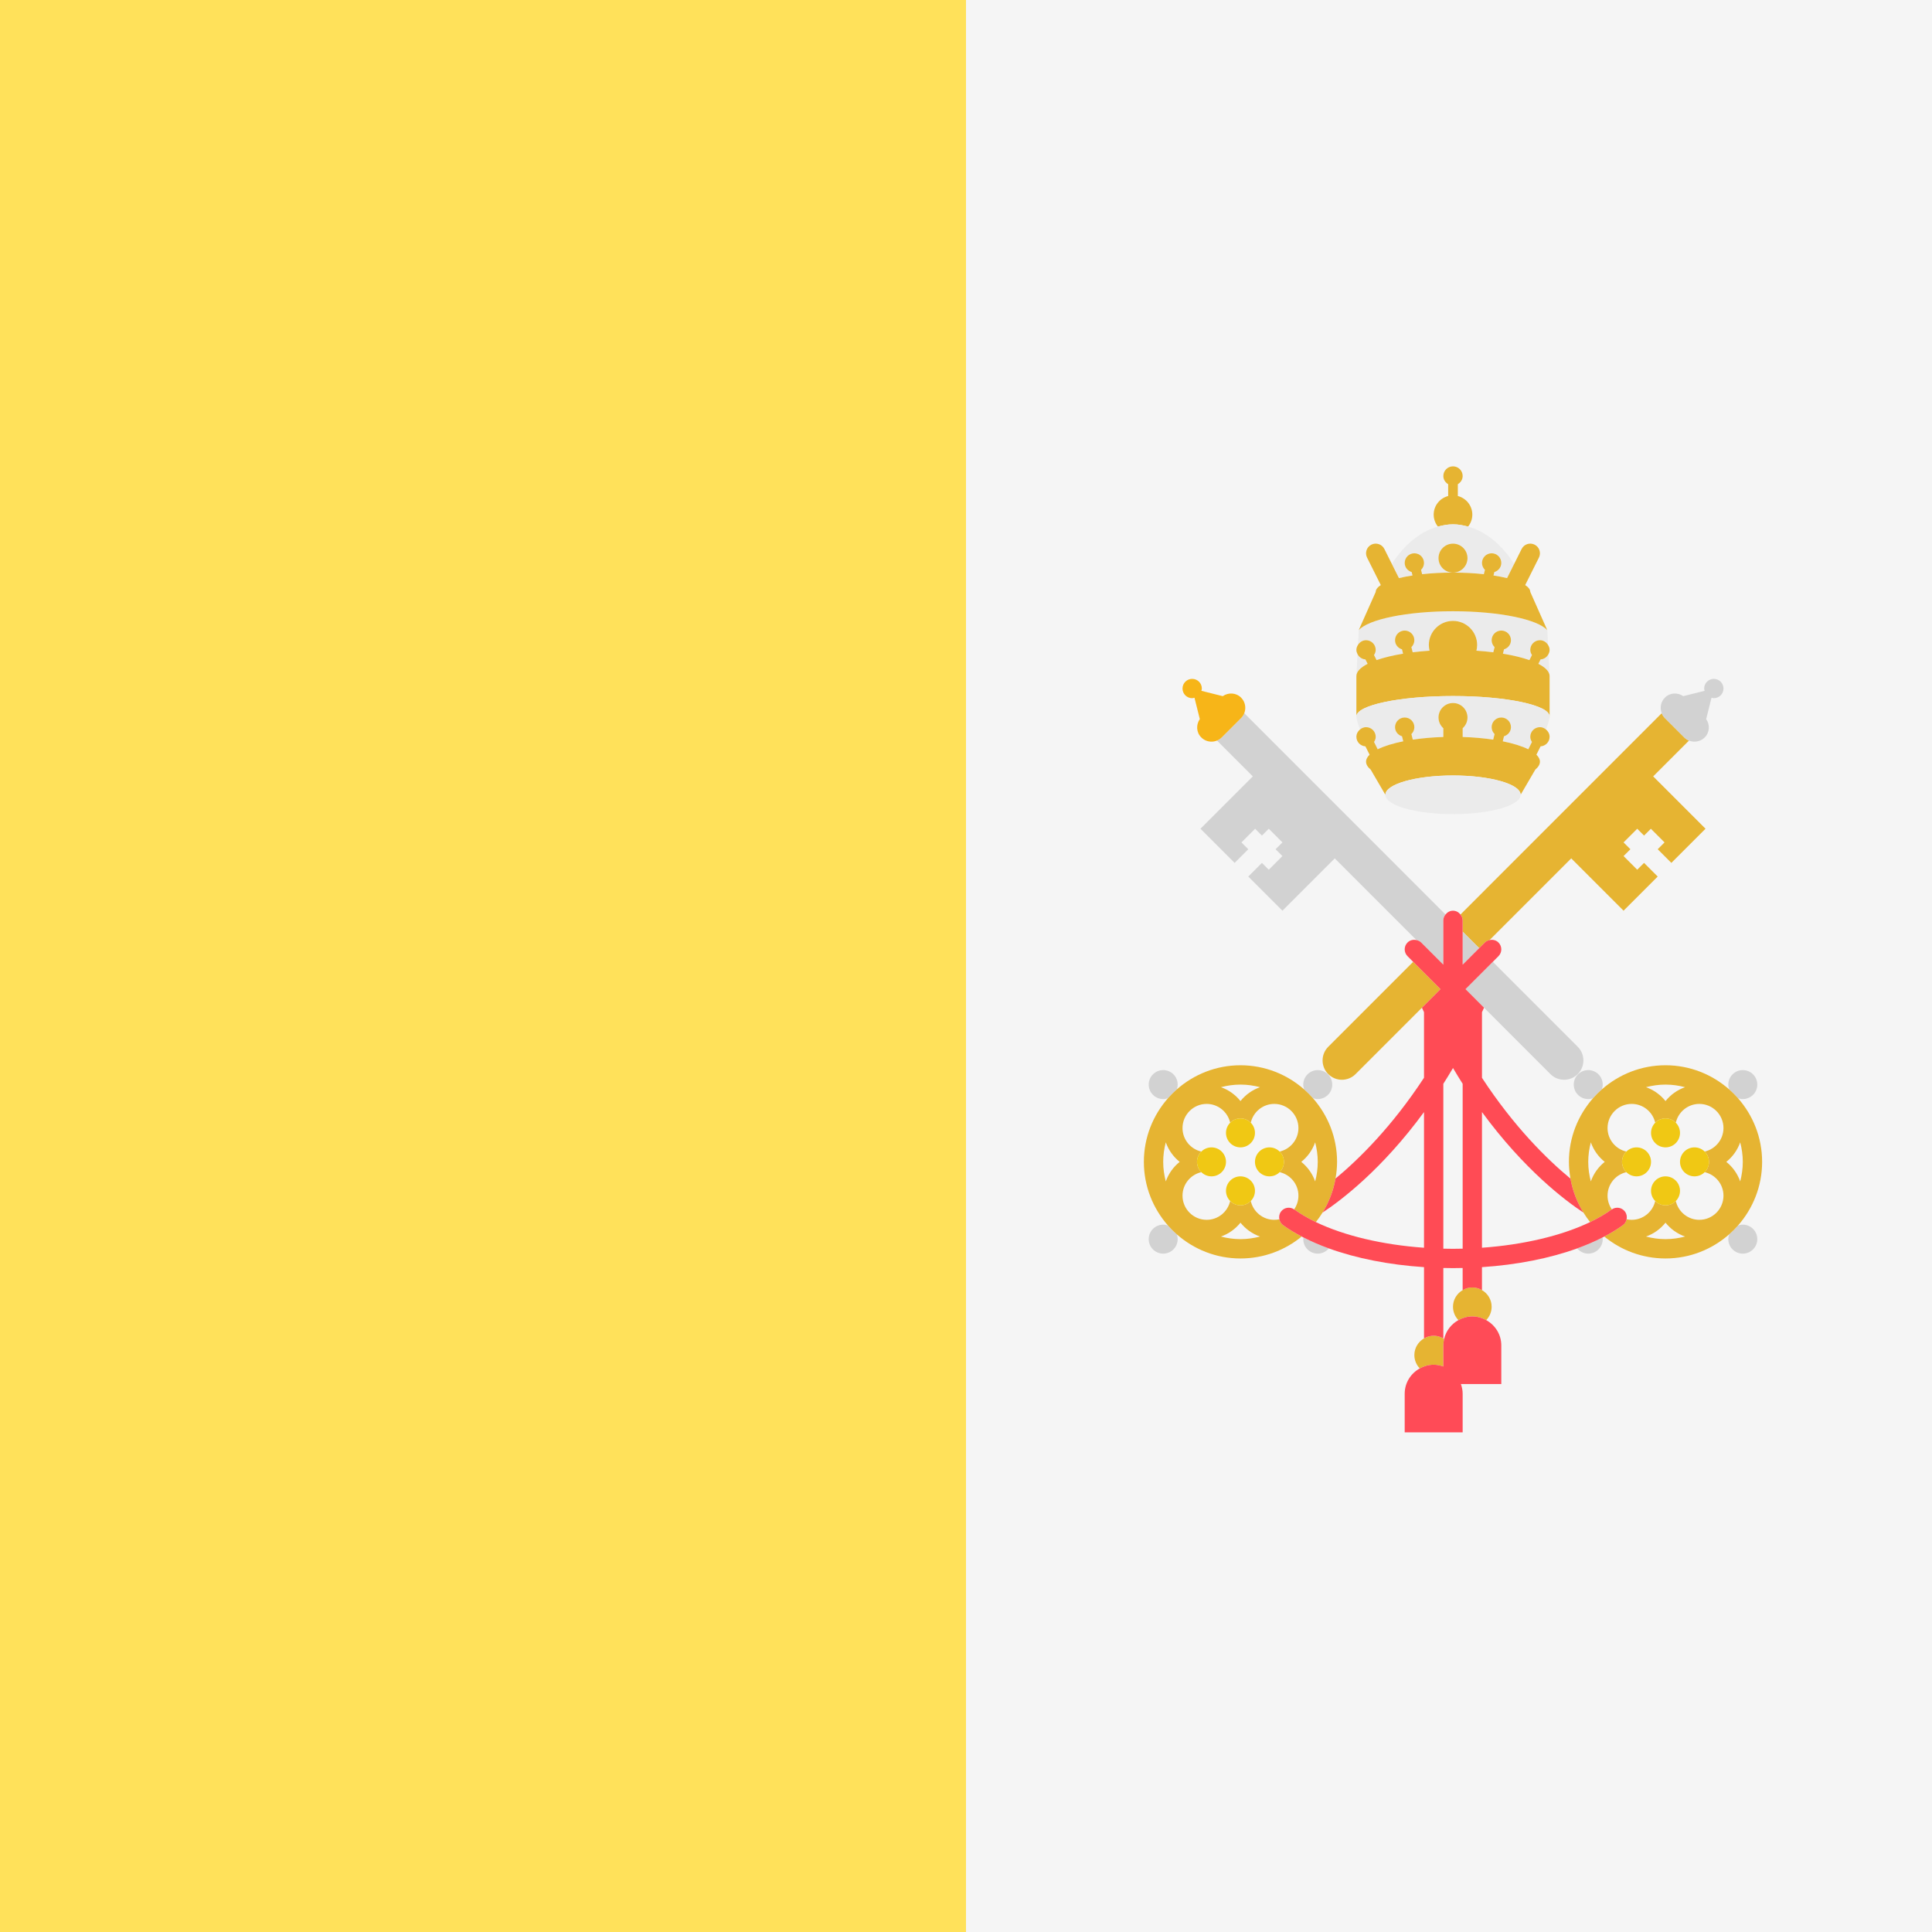
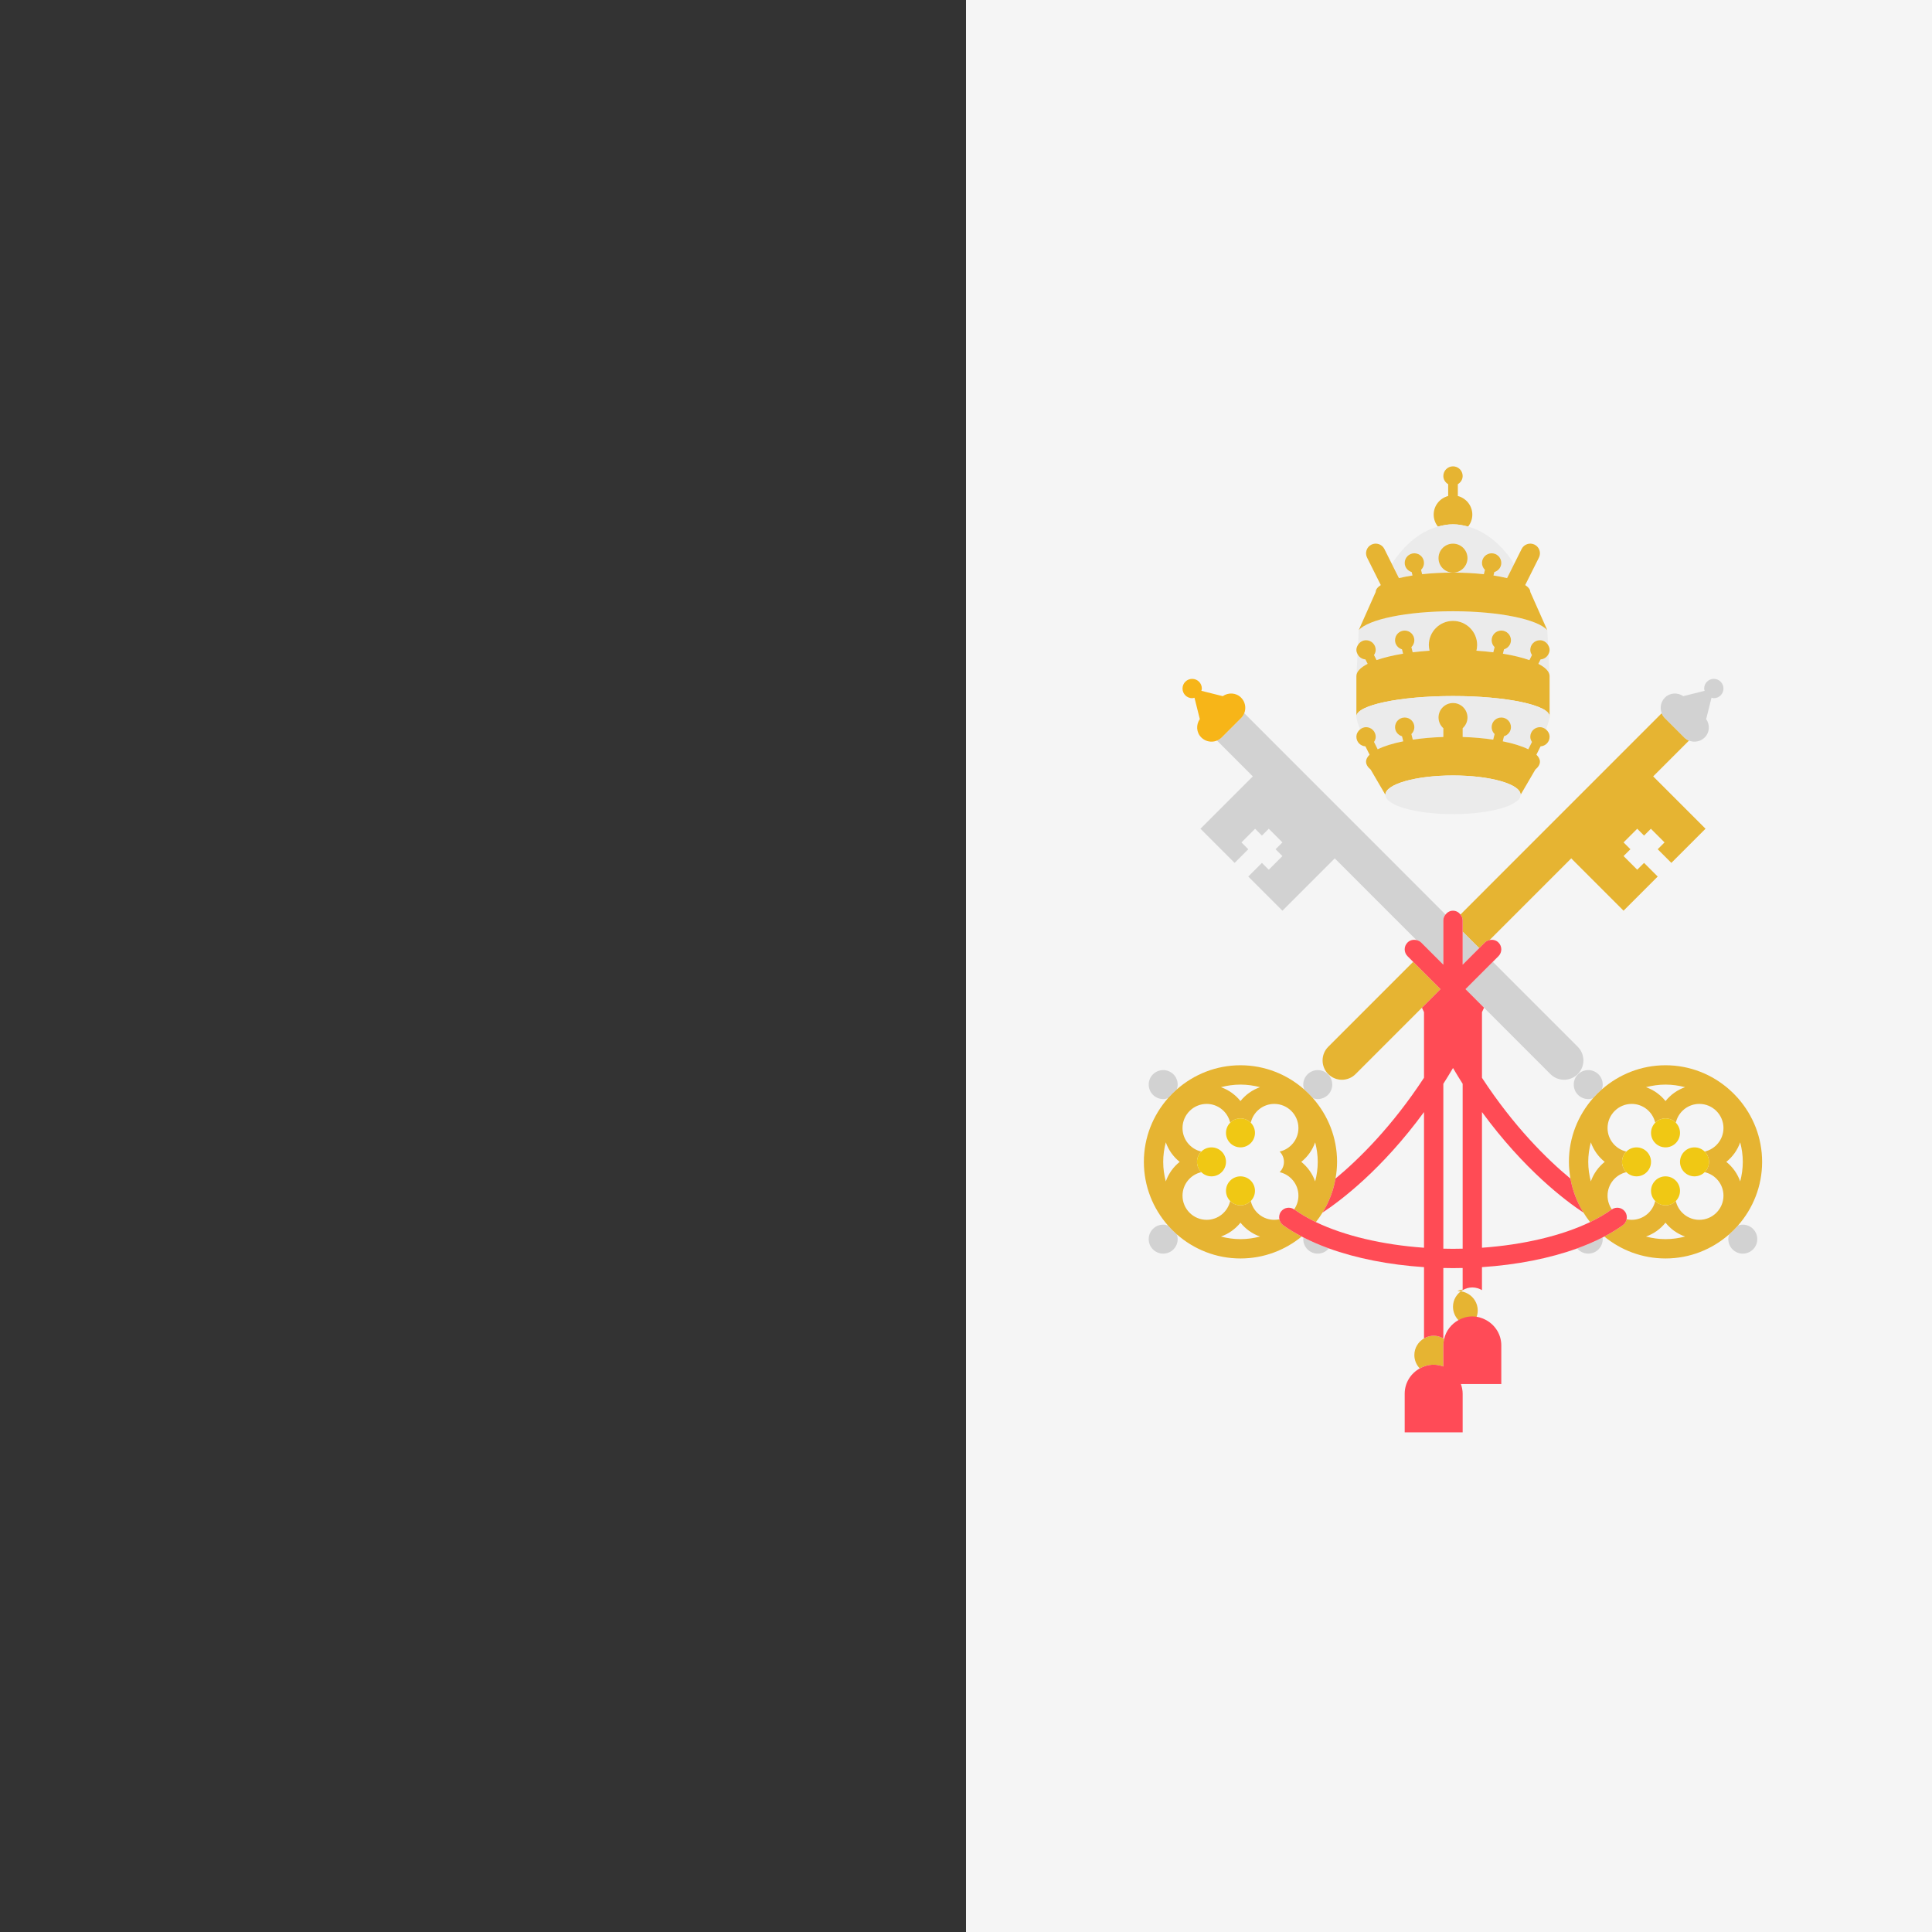
<svg xmlns="http://www.w3.org/2000/svg" version="1.1" id="Layer_1" x="0px" y="0px" viewBox="0 0 512 512" style="enable-background:new 0 0 512 512;" xml:space="preserve">
  <rect x="0" y="0" width="512" height="512" fill="#333333" stroke="none" />
  <rect x="256" style="fill:#F5F5F5;" width="256" height="512" />
-   <rect style="fill:#FFE15A;" width="256" height="512" />
  <g>
    <path style="fill:#EBEBEB;" d="M408.268,174.752l-0.587,1.173c1.895,0.97,2.978,2.075,2.978,3.249l-0.294-5.83   C409.968,174.127,409.196,174.689,408.268,174.752z" />
    <path style="fill:#EBEBEB;" d="M362.438,175.925l-0.587-1.173c-0.928-0.064-1.7-0.625-2.098-1.408l-0.294,5.83   C359.459,178,360.542,176.895,362.438,175.925z" />
    <path style="fill:#EBEBEB;" d="M362.019,169.666c1.414,0,2.56,1.146,2.56,2.56c0,0.512-0.188,0.962-0.448,1.362l0.674,1.348   c1.932-0.679,4.312-1.256,7.027-1.702l-0.288-1.152c-1.058-0.314-1.845-1.255-1.845-2.416c0-1.414,1.146-2.56,2.56-2.56   s2.56,1.146,2.56,2.56c0,0.721-0.303,1.367-0.783,1.833l0.342,1.367c1.426-0.178,2.922-0.32,4.475-0.425   c-0.116-0.481-0.193-0.977-0.193-1.494c0-3.535,2.865-6.4,6.4-6.4s6.4,2.865,6.4,6.4c0,0.517-0.078,1.013-0.193,1.494   c1.553,0.105,3.048,0.247,4.475,0.425l0.342-1.367c-0.48-0.465-0.783-1.111-0.783-1.833c0-1.414,1.146-2.56,2.56-2.56   s2.56,1.146,2.56,2.56c0,1.16-0.787,2.101-1.845,2.416l-0.288,1.152c2.715,0.446,5.095,1.023,7.027,1.702l0.674-1.348   c-0.259-0.4-0.448-0.85-0.448-1.362c0-1.414,1.146-2.56,2.56-2.56c0.921,0,1.692,0.513,2.143,1.244l-0.197-3.904   c-2.527-2.87-12.746-5.019-24.986-5.019s-22.459,2.149-24.986,5.019l-0.197,3.904C360.327,170.179,361.098,169.666,362.019,169.666   z" />
  </g>
  <path style="fill:#E6B432;" d="M389.056,139.551c0.693-0.873,1.124-1.964,1.124-3.165c0-2.383-1.635-4.368-3.84-4.939v-3.133  c0.751-0.446,1.28-1.23,1.28-2.168c0-1.414-1.146-2.56-2.56-2.56s-2.56,1.146-2.56,2.56c0,0.937,0.529,1.722,1.28,2.168v3.133  c-2.205,0.571-3.84,2.556-3.84,4.939c0,1.201,0.431,2.291,1.124,3.165c1.302-0.356,2.628-0.605,3.996-0.605  S387.753,139.195,389.056,139.551z" />
  <path style="fill:#EBEBEB;" d="M374.332,152.511l-0.227-0.909c-1.058-0.314-1.845-1.255-1.845-2.416c0-1.414,1.146-2.56,2.56-2.56  s2.56,1.146,2.56,2.56c0,0.721-0.303,1.367-0.783,1.833l0.289,1.154c2.505-0.273,5.267-0.427,8.175-0.427  c-2.121,0-3.84-1.719-3.84-3.84s1.719-3.84,3.84-3.84s3.84,1.719,3.84,3.84s-1.719,3.84-3.84,3.84c2.908,0,5.669,0.154,8.175,0.427  l0.289-1.154c-0.48-0.465-0.783-1.111-0.783-1.833c0-1.414,1.146-2.56,2.56-2.56s2.56,1.146,2.56,2.56  c0,1.16-0.787,2.101-1.845,2.416l-0.227,0.909c1.301,0.201,2.512,0.434,3.598,0.7l1.887-3.774c-3.265-5.06-7.483-8.59-12.216-9.885  c-1.302-0.356-2.628-0.605-3.996-0.605s-2.694,0.248-3.996,0.605c-4.733,1.296-8.951,4.825-12.216,9.885l1.887,3.774  C371.82,152.944,373.031,152.712,374.332,152.511z" />
  <g>
    <path style="fill:#E6B432;" d="M382.499,362.137v-5.59c0-0.599,0.084-1.175,0.214-1.734c-0.068-0.044-0.144-0.075-0.214-0.116   c-0.756-0.44-1.623-0.71-2.56-0.71s-1.804,0.27-2.56,0.71c-1.524,0.887-2.56,2.519-2.56,4.41c0,1.377,0.55,2.621,1.435,3.541   c1.098-0.606,2.342-0.981,3.685-0.981C380.842,361.666,381.695,361.851,382.499,362.137z" />
-     <path style="fill:#E6B432;" d="M387.619,341.896c-1.524,0.887-2.56,2.519-2.56,4.41c0,1.377,0.55,2.621,1.435,3.541   c1.098-0.606,2.342-0.981,3.685-0.981s2.587,0.375,3.685,0.981c0.884-0.92,1.435-2.164,1.435-3.541c0-1.891-1.036-3.523-2.56-4.41   c-0.756-0.44-1.623-0.71-2.56-0.71S388.375,341.457,387.619,341.896z" />
+     <path style="fill:#E6B432;" d="M387.619,341.896c-1.524,0.887-2.56,2.519-2.56,4.41c0,1.377,0.55,2.621,1.435,3.541   s2.587,0.375,3.685,0.981c0.884-0.92,1.435-2.164,1.435-3.541c0-1.891-1.036-3.523-2.56-4.41   c-0.756-0.44-1.623-0.71-2.56-0.71S388.375,341.457,387.619,341.896z" />
  </g>
  <path style="fill:#FF4B57;" d="M386.494,349.847c-1.88,1.038-3.283,2.817-3.781,4.965c-0.13,0.559-0.214,1.135-0.214,1.734v5.59  c-0.804-0.286-1.658-0.47-2.56-0.47c-1.343,0-2.587,0.375-3.685,0.981c-2.37,1.307-3.995,3.801-3.995,6.699v10.24h15.36v-10.24  c0-0.903-0.184-1.756-0.47-2.56h10.71v-10.24c0-2.898-1.625-5.391-3.995-6.699c-1.098-0.606-2.342-0.981-3.685-0.981  S387.592,349.242,386.494,349.847z" />
  <g>
    <path style="fill:#E6B432;" d="M387.619,246.897l4.374,4.375l1.496-1.496c0.355-0.355,0.797-0.539,1.253-0.642l21.65-21.656   l13.868,13.868l9.051-9.051l-3.62-3.62l-1.81,1.81l-3.62-3.62l1.81-1.81l-1.81-1.81l3.62-3.62l1.81,1.81l1.81-1.81l3.62,3.62   l-1.81,1.81l3.62,3.62l9.051-9.051l-13.871-13.871l9.492-9.495c-0.458-0.188-0.888-0.465-1.26-0.837l-5.12-5.12   c-0.382-0.382-0.661-0.825-0.849-1.297l-53.333,53.348c0.341,0.435,0.577,0.958,0.577,1.554v2.991L387.619,246.897L387.619,246.897   z" />
    <path style="fill:#E6B432;" d="M381.747,262.134l-7.241-7.241l-22.508,22.514c-1.999,2-1.999,5.242,0.001,7.24   c1,1,2.31,1.5,3.62,1.5s2.621-0.5,3.621-1.5l17.592-17.597L381.747,262.134z" />
  </g>
  <g>
    <path style="fill:#D2D2D2;" d="M311.865,288.705c0.143-0.402,0.235-0.828,0.235-1.279c0-2.121-1.719-3.84-3.84-3.84   s-3.84,1.719-3.84,3.84s1.719,3.84,3.84,3.84c0.451,0,0.877-0.092,1.279-0.235C310.264,290.207,311.04,289.431,311.865,288.705z" />
    <path style="fill:#D2D2D2;" d="M309.538,324.781c-0.402-0.143-0.828-0.235-1.279-0.235c-2.121,0-3.84,1.719-3.84,3.84   s1.719,3.84,3.84,3.84s3.84-1.719,3.84-3.84c0-0.451-0.092-0.877-0.235-1.279C311.04,326.382,310.264,325.606,309.538,324.781z" />
    <path style="fill:#D2D2D2;" d="M347.94,291.032c0.402,0.143,0.828,0.235,1.279,0.235c2.121,0,3.84-1.719,3.84-3.84   s-1.719-3.84-3.84-3.84s-3.84,1.719-3.84,3.84c0,0.451,0.092,0.877,0.235,1.279C346.439,289.431,347.215,290.207,347.94,291.032z" />
    <path style="fill:#D2D2D2;" d="M345.379,328.386c0,2.121,1.719,3.84,3.84,3.84c1.183,0,2.227-0.546,2.932-1.387   c-2.406-0.871-4.656-1.84-6.726-2.903C345.407,328.086,345.379,328.232,345.379,328.386z" />
  </g>
  <path style="fill:#E6B432;" d="M340.033,324.679c-0.539-0.391-0.862-0.957-0.987-1.561c-0.435,0.094-0.884,0.148-1.347,0.148  c-3.04,0-5.581-2.135-6.23-4.983c-0.696,0.705-1.661,1.143-2.73,1.143s-2.034-0.438-2.73-1.143c-0.648,2.848-3.189,4.983-6.23,4.983  c-3.529,0-6.4-2.87-6.4-6.4c0-3.041,2.136-5.582,4.983-6.23c-0.705-0.696-1.143-1.662-1.143-2.73c0-1.069,0.438-2.034,1.143-2.73  c-2.847-0.648-4.983-3.188-4.983-6.23c0-3.53,2.871-6.4,6.4-6.4c3.04,0,5.581,2.135,6.23,4.983c0.696-0.705,1.661-1.143,2.73-1.143  s2.034,0.438,2.73,1.143c0.648-2.848,3.189-4.983,6.23-4.983c3.529,0,6.4,2.87,6.4,6.4c0,3.041-2.136,5.582-4.983,6.23  c0.705,0.696,1.143,1.662,1.143,2.73c0,1.069-0.438,2.034-1.143,2.73c2.847,0.648,4.983,3.188,4.983,6.23  c0,1.35-0.425,2.599-1.141,3.633c0.024,0.016,0.053,0.017,0.077,0.035c1.656,1.199,3.565,2.314,5.685,3.333  c0.638-0.797,1.218-1.639,1.758-2.509c1.687-2.717,2.879-5.763,3.451-9.028c0.252-1.44,0.409-2.913,0.409-4.424  c0-6.467-2.43-12.364-6.399-16.875c-0.726-0.825-1.502-1.601-2.326-2.326c-4.511-3.969-10.408-6.399-16.875-6.399  s-12.364,2.43-16.875,6.399c-0.825,0.726-1.601,1.502-2.326,2.326c-3.969,4.511-6.399,10.408-6.399,16.875s2.43,12.364,6.399,16.875  c0.726,0.825,1.502,1.601,2.326,2.327c4.511,3.969,10.408,6.399,16.875,6.399c6.151,0,11.801-2.183,16.22-5.813  C343.176,326.754,341.517,325.754,340.033,324.679z M348.53,302.727c0.434,1.658,0.689,3.387,0.689,5.179s-0.255,3.521-0.689,5.179  c-0.723-2.062-2.005-3.839-3.679-5.179C346.525,306.567,347.807,304.79,348.53,302.727z M333.918,288.115  c-2.062,0.723-3.839,2.005-5.179,3.679c-1.34-1.674-3.117-2.957-5.179-3.679c1.658-0.434,3.387-0.689,5.179-0.689  S332.261,287.681,333.918,288.115z M308.949,302.727c0.723,2.062,2.005,3.84,3.679,5.179c-1.674,1.339-2.957,3.117-3.679,5.179  c-0.434-1.658-0.689-3.387-0.689-5.179C308.259,306.114,308.514,304.385,308.949,302.727z M323.56,327.697  c2.062-0.723,3.839-2.005,5.179-3.679c1.34,1.674,3.117,2.957,5.179,3.679c-1.658,0.434-3.387,0.689-5.179,0.689  S325.218,328.131,323.56,327.697z" />
  <g>
    <path style="fill:#F0C814;" d="M324.899,307.906c0-2.121-1.719-3.84-3.84-3.84c-1.052,0-2.004,0.424-2.697,1.11   c-0.705,0.696-1.143,1.662-1.143,2.73c0,1.069,0.438,2.034,1.143,2.73c0.694,0.685,1.645,1.11,2.697,1.11   C323.18,311.746,324.899,310.027,324.899,307.906z" />
-     <path style="fill:#F0C814;" d="M332.579,307.906c0,2.121,1.719,3.84,3.84,3.84c1.052,0,2.004-0.424,2.697-1.11   c0.705-0.696,1.143-1.662,1.143-2.73c0-1.069-0.438-2.034-1.143-2.73c-0.694-0.685-1.645-1.11-2.697-1.11   C334.299,304.066,332.579,305.786,332.579,307.906z" />
    <path style="fill:#F0C814;" d="M328.739,304.066c2.121,0,3.84-1.719,3.84-3.84c0-1.052-0.425-2.004-1.11-2.697   c-0.696-0.705-1.661-1.143-2.73-1.143s-2.034,0.438-2.73,1.143c-0.685,0.694-1.11,1.645-1.11,2.697   C324.899,302.347,326.619,304.066,328.739,304.066z" />
    <path style="fill:#F0C814;" d="M328.739,311.746c-2.121,0-3.84,1.719-3.84,3.84c0,1.052,0.425,2.004,1.11,2.697   c0.696,0.705,1.661,1.143,2.73,1.143s2.034-0.438,2.73-1.143c0.685-0.693,1.11-1.645,1.11-2.697   C332.579,313.466,330.86,311.746,328.739,311.746z" />
  </g>
  <g>
    <path style="fill:#D2D2D2;" d="M446.344,195.421c0.372,0.372,0.802,0.649,1.26,0.837c0.465,0.19,0.96,0.288,1.455,0.288   c0.983,0,1.965-0.375,2.715-1.125c1.331-1.331,1.411-3.361,0.38-4.857l1.415-5.661c0.2,0.05,0.393,0.123,0.609,0.123   c1.414,0,2.56-1.146,2.56-2.56s-1.146-2.56-2.56-2.56s-2.56,1.146-2.56,2.56c0,0.216,0.072,0.409,0.123,0.609l-5.661,1.415   c-1.496-1.031-3.526-0.95-4.857,0.38c-1.118,1.118-1.398,2.752-0.849,4.133c0.188,0.472,0.467,0.915,0.849,1.297L446.344,195.421z" />
    <path style="fill:#D2D2D2;" d="M382.499,255.646v-1.5v-10.24c0-0.596,0.236-1.119,0.577-1.554l-53.333-53.348   c-0.188,0.472-0.467,0.915-0.849,1.297l-5.12,5.12c-0.372,0.372-0.802,0.649-1.26,0.837l9.492,9.495l-13.871,13.871l9.051,9.051   l3.62-3.62l-1.81-1.81l3.62-3.62l1.81,1.81l1.81-1.81l3.62,3.62l-1.81,1.81l1.81,1.81l-3.62,3.62l-1.81-1.81l-3.62,3.62   l9.051,9.051l13.868-13.868l21.65,21.656c0.456,0.103,0.898,0.286,1.253,0.642L382.499,255.646z" />
    <path style="fill:#D2D2D2;" d="M388.372,262.134l4.914,4.915l17.592,17.597c1,1,2.31,1.5,3.621,1.5c1.31,0,2.62-0.5,3.62-1.5   c2-1.997,2-5.24,0.001-7.24l-22.508-22.514L388.372,262.134z" />
    <polygon style="fill:#D2D2D2;" points="387.619,254.146 387.619,255.646 391.994,251.272 387.619,246.897  " />
-     <path style="fill:#D2D2D2;" d="M460.58,291.032c0.402,0.143,0.828,0.235,1.279,0.235c2.121,0,3.84-1.719,3.84-3.84   s-1.719-3.84-3.84-3.84s-3.84,1.719-3.84,3.84c0,0.451,0.092,0.877,0.235,1.279C459.079,289.431,459.855,290.207,460.58,291.032z" />
    <path style="fill:#D2D2D2;" d="M461.859,324.546c-0.451,0-0.877,0.092-1.279,0.235c-0.726,0.825-1.502,1.601-2.326,2.327   c-0.143,0.402-0.235,0.828-0.235,1.279c0,2.121,1.719,3.84,3.84,3.84s3.84-1.719,3.84-3.84   C465.699,326.266,463.98,324.546,461.859,324.546z" />
    <path style="fill:#D2D2D2;" d="M424.505,288.705c0.143-0.402,0.235-0.828,0.235-1.279c0-2.121-1.719-3.84-3.84-3.84   s-3.84,1.719-3.84,3.84s1.719,3.84,3.84,3.84c0.451,0,0.877-0.092,1.279-0.235C422.904,290.207,423.68,289.431,424.505,288.705z" />
    <path style="fill:#D2D2D2;" d="M420.899,332.226c2.121,0,3.84-1.719,3.84-3.84c0-0.154-0.028-0.301-0.045-0.45   c-2.07,1.063-4.32,2.033-6.726,2.904C418.672,331.681,419.717,332.226,420.899,332.226z" />
  </g>
  <path style="fill:#E6B432;" d="M460.58,324.781c3.969-4.511,6.399-10.408,6.399-16.875s-2.43-12.364-6.399-16.875  c-0.726-0.825-1.502-1.601-2.326-2.326c-4.511-3.969-10.408-6.399-16.875-6.399s-12.364,2.43-16.875,6.399  c-0.825,0.726-1.601,1.502-2.326,2.326c-3.969,4.511-6.399,10.408-6.399,16.875c0,1.519,0.158,3,0.413,4.447  c0.574,3.256,1.764,6.294,3.447,9.004c0.54,0.87,1.12,1.712,1.758,2.509c2.118-1.019,4.026-2.132,5.681-3.33  c0.025-0.018,0.056-0.02,0.082-0.037c-0.716-1.033-1.141-2.283-1.141-3.633c0-3.041,2.136-5.582,4.983-6.23  c-0.705-0.696-1.143-1.662-1.143-2.73c0-1.069,0.438-2.034,1.143-2.73c-2.847-0.648-4.983-3.188-4.983-6.23  c0-3.53,2.871-6.4,6.4-6.4c3.04,0,5.581,2.135,6.23,4.983c0.696-0.705,1.661-1.143,2.73-1.143s2.034,0.438,2.73,1.143  c0.648-2.848,3.189-4.983,6.23-4.983c3.529,0,6.4,2.87,6.4,6.4c0,3.041-2.136,5.582-4.983,6.23c0.705,0.696,1.143,1.662,1.143,2.73  c0,1.069-0.438,2.034-1.143,2.73c2.847,0.648,4.983,3.188,4.983,6.23c0,3.53-2.871,6.4-6.4,6.4c-3.04,0-5.581-2.135-6.23-4.983  c-0.696,0.705-1.661,1.143-2.73,1.143s-2.034-0.438-2.73-1.143c-0.648,2.848-3.189,4.983-6.23,4.983  c-0.464,0-0.914-0.055-1.35-0.149c-0.124,0.606-0.448,1.174-0.988,1.564c-1.482,1.074-3.14,2.074-4.921,3.012  c4.419,3.629,10.068,5.813,16.22,5.813c6.467,0,12.364-2.429,16.875-6.399C459.079,326.382,459.855,325.606,460.58,324.781z   M421.589,313.085c-0.434-1.658-0.689-3.387-0.689-5.179s0.255-3.521,0.689-5.179c0.723,2.062,2.005,3.84,3.679,5.179  C423.594,309.246,422.311,311.023,421.589,313.085z M441.379,291.795c-1.34-1.674-3.117-2.957-5.179-3.679  c1.658-0.434,3.387-0.689,5.179-0.689s3.521,0.255,5.179,0.689C444.496,288.838,442.719,290.12,441.379,291.795z M461.17,302.727  c0.434,1.658,0.689,3.387,0.689,5.179s-0.255,3.521-0.689,5.179c-0.723-2.062-2.005-3.839-3.679-5.179  C459.165,306.567,460.447,304.79,461.17,302.727z M436.2,327.697c2.062-0.723,3.839-2.005,5.179-3.679  c1.34,1.674,3.117,2.957,5.179,3.679c-1.658,0.434-3.387,0.689-5.179,0.689S437.858,328.131,436.2,327.697z" />
  <g>
    <path style="fill:#F0C814;" d="M445.219,307.906c0,2.121,1.719,3.84,3.84,3.84c1.052,0,2.004-0.424,2.697-1.11   c0.705-0.696,1.143-1.662,1.143-2.73c0-1.069-0.438-2.034-1.143-2.73c-0.694-0.685-1.645-1.11-2.697-1.11   C446.939,304.066,445.219,305.786,445.219,307.906z" />
    <path style="fill:#F0C814;" d="M437.539,307.906c0-2.121-1.719-3.84-3.84-3.84c-1.052,0-2.004,0.424-2.697,1.11   c-0.705,0.696-1.143,1.662-1.143,2.73c0,1.069,0.438,2.034,1.143,2.73c0.694,0.685,1.645,1.11,2.697,1.11   C435.82,311.746,437.539,310.027,437.539,307.906z" />
    <path style="fill:#F0C814;" d="M441.379,304.066c2.121,0,3.84-1.719,3.84-3.84c0-1.052-0.425-2.004-1.11-2.697   c-0.696-0.705-1.661-1.143-2.73-1.143s-2.034,0.438-2.73,1.143c-0.685,0.694-1.11,1.645-1.11,2.697   C437.539,302.347,439.259,304.066,441.379,304.066z" />
    <path style="fill:#F0C814;" d="M441.379,311.746c-2.121,0-3.84,1.719-3.84,3.84c0,1.052,0.425,2.004,1.11,2.697   c0.696,0.705,1.661,1.143,2.73,1.143s2.034-0.438,2.73-1.143c0.685-0.693,1.11-1.645,1.11-2.697   C445.219,313.466,443.5,311.746,441.379,311.746z" />
  </g>
  <path style="fill:#F7B518;" d="M328.894,190.301c0.382-0.382,0.661-0.825,0.849-1.297c0.549-1.381,0.269-3.015-0.849-4.133  c-1.331-1.331-3.361-1.411-4.857-0.38l-5.661-1.415c0.05-0.2,0.123-0.393,0.123-0.609c0-1.414-1.146-2.56-2.56-2.56  s-2.56,1.146-2.56,2.56s1.146,2.56,2.56,2.56c0.216,0,0.409-0.072,0.609-0.123l1.415,5.661c-1.031,1.496-0.95,3.526,0.38,4.857  c0.75,0.75,1.733,1.125,2.715,1.125c0.495,0,0.99-0.098,1.455-0.288c0.458-0.188,0.888-0.465,1.26-0.837L328.894,190.301z" />
  <path style="fill:#FF4B55;" d="M430.081,324.681c0.54-0.391,0.865-0.959,0.988-1.564c0.139-0.679,0.022-1.406-0.416-2.011  c-0.812-1.117-2.353-1.374-3.493-0.607c-0.026,0.017-0.057,0.019-0.082,0.037c-1.655,1.198-3.563,2.312-5.681,3.33  c-7.505,3.61-17.667,6.02-28.658,6.798v-35.958c11.173,15.258,22.054,23.457,26.9,26.651c-1.683-2.71-2.873-5.748-3.447-9.004  c-6.196-5.126-14.958-13.735-23.453-26.718v-17.394c0.181-0.4,0.367-0.788,0.546-1.192l-4.914-4.915l7.241-7.241l1.496-1.496  c1-1,1-2.62,0-3.62c-0.645-0.645-1.539-0.828-2.367-0.642c-0.456,0.103-0.898,0.286-1.253,0.642l-1.496,1.496l-4.374,4.374v-1.5  v-7.25v-2.99c0-0.596-0.236-1.119-0.577-1.554c-0.469-0.598-1.165-1.006-1.983-1.006s-1.514,0.408-1.983,1.006  c-0.341,0.435-0.577,0.958-0.577,1.554v10.24v1.5l-5.87-5.87c-0.355-0.355-0.797-0.539-1.253-0.642  c-0.828-0.186-1.722-0.003-2.367,0.642c-1,1-1,2.62,0,3.62l1.496,1.496l7.241,7.241l-4.914,4.915  c0.18,0.405,0.365,0.793,0.546,1.192v17.374c-8.487,12.956-17.25,21.575-23.449,26.715c-0.572,3.265-1.763,6.311-3.451,9.028  c4.847-3.195,15.727-11.394,26.9-26.651v35.958c-10.991-0.778-21.152-3.187-28.658-6.798c-2.12-1.019-4.029-2.134-5.685-3.333  c-0.024-0.018-0.053-0.019-0.077-0.035c-1.139-0.771-2.684-0.511-3.498,0.605c-0.439,0.606-0.555,1.334-0.414,2.014  c0.125,0.604,0.448,1.17,0.987,1.561c1.484,1.075,3.143,2.076,4.926,3.015c0.154,0.082,0.309,0.163,0.466,0.243  c2.07,1.063,4.32,2.032,6.726,2.903c7.269,2.631,15.932,4.351,25.228,4.966v18.891c0.756-0.44,1.623-0.71,2.56-0.71  s1.804,0.27,2.56,0.71V336.03c0.851,0.018,1.702,0.037,2.56,0.037s1.709-0.019,2.56-0.037v5.867c0.756-0.44,1.623-0.71,2.56-0.71  s1.804,0.27,2.56,0.71v-6.091c9.297-0.614,17.96-2.335,25.229-4.965c2.406-0.871,4.656-1.841,6.726-2.904  c0.156-0.08,0.311-0.161,0.465-0.243C426.94,326.755,428.598,325.755,430.081,324.681z M385.059,330.946  c-0.857,0-1.709-0.017-2.56-0.037v-43.691c0.858-1.348,1.711-2.749,2.56-4.185c0.849,1.437,1.702,2.838,2.56,4.185v43.691  C386.768,330.929,385.916,330.946,385.059,330.946z" />
  <g>
    <path style="fill:#E6B432;" d="M385.059,184.457c14.138,0,25.6,2.42,25.6,5.404c0-5.022,0-9.922,0-10.687   c0-1.174-1.083-2.279-2.978-3.249l0.587-1.173c0.928-0.064,1.7-0.625,2.098-1.408c0.173-0.34,0.294-0.708,0.294-1.118   c0-0.493-0.176-0.926-0.417-1.316c-0.451-0.73-1.222-1.244-2.143-1.244c-1.414,0-2.56,1.146-2.56,2.56   c0,0.512,0.188,0.962,0.448,1.362l-0.674,1.348c-1.932-0.679-4.312-1.256-7.027-1.702l0.288-1.152   c1.058-0.314,1.845-1.255,1.845-2.416c0-1.414-1.146-2.56-2.56-2.56s-2.56,1.146-2.56,2.56c0,0.721,0.303,1.367,0.783,1.833   l-0.342,1.367c-1.426-0.178-2.922-0.32-4.475-0.425c0.116-0.481,0.193-0.977,0.193-1.494c0-3.535-2.865-6.4-6.4-6.4   s-6.4,2.865-6.4,6.4c0,0.517,0.078,1.013,0.193,1.494c-1.553,0.105-3.048,0.247-4.475,0.425l-0.342-1.367   c0.48-0.465,0.783-1.111,0.783-1.833c0-1.414-1.146-2.56-2.56-2.56s-2.56,1.146-2.56,2.56c0,1.16,0.787,2.101,1.845,2.416   l0.288,1.152c-2.715,0.446-5.095,1.023-7.027,1.702l-0.674-1.348c0.259-0.4,0.448-0.85,0.448-1.362c0-1.414-1.146-2.56-2.56-2.56   c-0.921,0-1.692,0.513-2.143,1.244c-0.241,0.39-0.417,0.824-0.417,1.316c0,0.41,0.122,0.778,0.294,1.118   c0.397,0.783,1.169,1.344,2.098,1.408l0.587,1.173c-1.895,0.97-2.978,2.075-2.978,3.249c0,0.765,0,5.665,0,10.687   C359.459,186.877,370.921,184.457,385.059,184.457z" />
    <path style="fill:#E6B432;" d="M359.459,190.146l0.032-0.013c-0.008-0.086-0.032-0.202-0.032-0.272   C359.459,189.957,359.459,190.051,359.459,190.146z" />
    <path style="fill:#E6B432;" d="M410.659,190.146c0-0.095,0-0.189,0-0.285c0,0.07-0.024,0.186-0.032,0.272L410.659,190.146z" />
  </g>
  <path style="fill:#EBEBEB;" d="M364.579,195.266c0,0.512-0.188,0.962-0.448,1.362l0.97,1.941c1.693-0.839,4.008-1.561,6.775-2.115  l-0.333-1.333c-1.058-0.314-1.845-1.255-1.845-2.416c0-1.414,1.146-2.56,2.56-2.56s2.56,1.146,2.56,2.56  c0,0.721-0.303,1.367-0.783,1.833l0.369,1.477c2.47-0.369,5.199-0.615,8.094-0.706v-2.32c-0.78-0.703-1.28-1.711-1.28-2.843  c0-2.121,1.719-3.84,3.84-3.84s3.84,1.719,3.84,3.84c0,1.133-0.5,2.141-1.28,2.843v2.32c2.895,0.092,5.624,0.337,8.094,0.706  l0.369-1.477c-0.48-0.465-0.783-1.111-0.783-1.833c0-1.414,1.146-2.56,2.56-2.56s2.56,1.146,2.56,2.56  c0,1.16-0.787,2.101-1.845,2.416l-0.333,1.333c2.768,0.553,5.082,1.275,6.775,2.115l0.97-1.941c-0.259-0.4-0.448-0.85-0.448-1.362  c0-1.414,1.146-2.56,2.56-2.56c0.613,0,1.152,0.245,1.593,0.603c0.57-1.399,0.873-2.51,0.935-3.176  c0.008-0.086,0.032-0.202,0.032-0.272c0-2.985-11.462-5.404-25.6-5.404s-25.6,2.42-25.6,5.404c0,0.07,0.024,0.186,0.032,0.272  c0.062,0.666,0.365,1.777,0.935,3.176c0.441-0.359,0.98-0.603,1.593-0.603C363.433,192.706,364.579,193.852,364.579,195.266z" />
  <path style="fill:#E6B432;" d="M359.459,195.266c0,1.354,1.061,2.435,2.392,2.526l1.105,2.21c-0.6,0.587-0.937,1.205-0.937,1.847  c0,0.739,0.445,1.447,1.231,2.11l3.889,6.668c0-2.828,8.023-5.12,17.92-5.12s17.92,2.292,17.92,5.12l3.889-6.668  c0.786-0.663,1.231-1.371,1.231-2.11c0-0.642-0.337-1.261-0.937-1.847l1.105-2.21c1.331-0.091,2.392-1.172,2.392-2.526  c0-0.801-0.391-1.487-0.967-1.957c-0.441-0.359-0.98-0.603-1.593-0.603c-1.414,0-2.56,1.146-2.56,2.56  c0,0.512,0.188,0.962,0.448,1.362l-0.97,1.941c-1.693-0.839-4.008-1.561-6.775-2.115l0.333-1.333  c1.058-0.314,1.845-1.255,1.845-2.416c0-1.414-1.146-2.56-2.56-2.56s-2.56,1.146-2.56,2.56c0,0.721,0.303,1.367,0.783,1.833  l-0.369,1.477c-2.47-0.369-5.199-0.615-8.094-0.706v-2.32c0.78-0.703,1.28-1.711,1.28-2.843c0-2.121-1.719-3.84-3.84-3.84  s-3.84,1.719-3.84,3.84c0,1.133,0.5,2.141,1.28,2.843v2.32c-2.895,0.092-5.624,0.337-8.094,0.706l-0.369-1.477  c0.48-0.465,0.783-1.111,0.783-1.833c0-1.414-1.146-2.56-2.56-2.56s-2.56,1.146-2.56,2.56c0,1.16,0.787,2.101,1.845,2.416  l0.333,1.333c-2.768,0.553-5.082,1.275-6.775,2.115l-0.97-1.941c0.259-0.4,0.448-0.85,0.448-1.362c0-1.414-1.146-2.56-2.56-2.56  c-0.613,0-1.152,0.245-1.593,0.603C359.85,193.779,359.459,194.465,359.459,195.266z" />
  <ellipse style="fill:#EBEBEB;" cx="385.06" cy="210.63" rx="17.92" ry="5.12" />
  <g>
    <path style="fill:#E6B432;" d="M410.046,167.005l-4.506-10.139c0-0.64-0.491-1.251-1.35-1.816l3.64-7.279   c0.633-1.265,0.12-2.803-1.145-3.435c-1.267-0.628-2.802-0.118-3.435,1.145l-1.977,3.955l-1.887,3.774   c-1.086-0.266-2.297-0.499-3.598-0.7l0.227-0.909c1.058-0.314,1.845-1.255,1.845-2.416c0-1.414-1.146-2.56-2.56-2.56   s-2.56,1.146-2.56,2.56c0,0.721,0.303,1.367,0.783,1.833l-0.289,1.154c-2.505-0.273-5.267-0.427-8.175-0.427   s-5.669,0.154-8.175,0.427l-0.289-1.154c0.48-0.465,0.783-1.111,0.783-1.833c0-1.414-1.146-2.56-2.56-2.56s-2.56,1.146-2.56,2.56   c0,1.16,0.787,2.101,1.845,2.416l0.227,0.909c-1.301,0.201-2.512,0.434-3.598,0.7l-1.887-3.774l-1.977-3.955   c-0.634-1.262-2.166-1.772-3.435-1.145c-1.265,0.632-1.777,2.17-1.145,3.435l3.64,7.279c-0.859,0.565-1.35,1.175-1.35,1.816   l-4.506,10.139c2.527-2.87,12.746-5.019,24.986-5.019C397.299,161.986,407.518,164.135,410.046,167.005z" />
    <circle style="fill:#E6B432;" cx="385.06" cy="147.91" r="3.84" />
  </g>
  <g>
</g>
  <g>
</g>
  <g>
</g>
  <g>
</g>
  <g>
</g>
  <g>
</g>
  <g>
</g>
  <g>
</g>
  <g>
</g>
  <g>
</g>
  <g>
</g>
  <g>
</g>
  <g>
</g>
  <g>
</g>
  <g>
</g>
</svg>